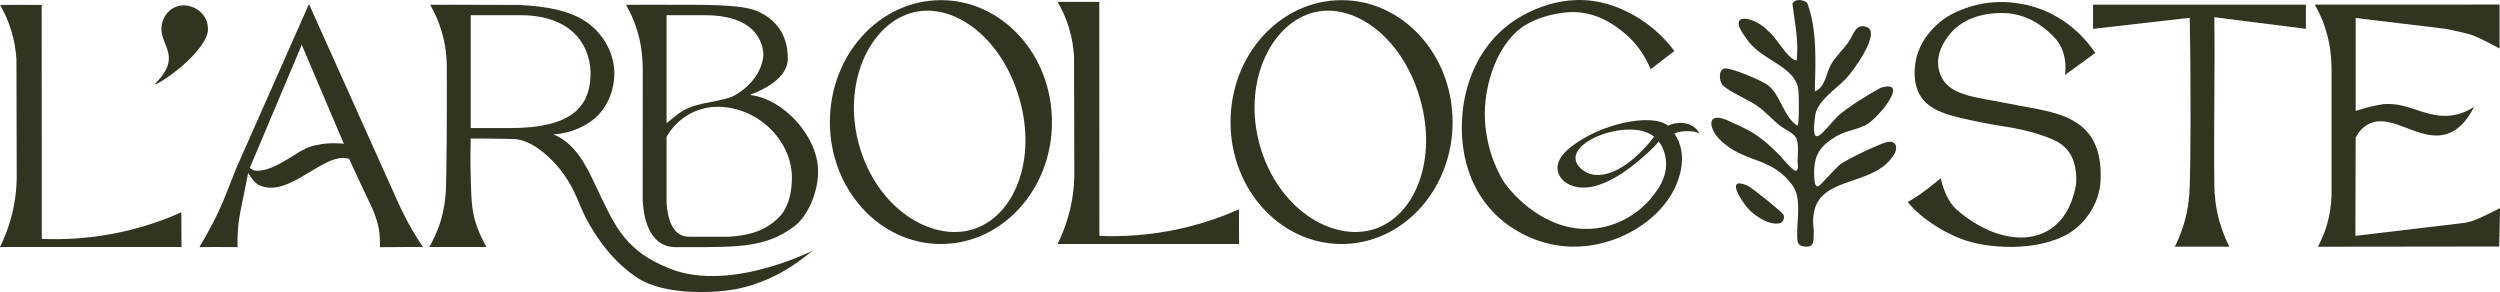
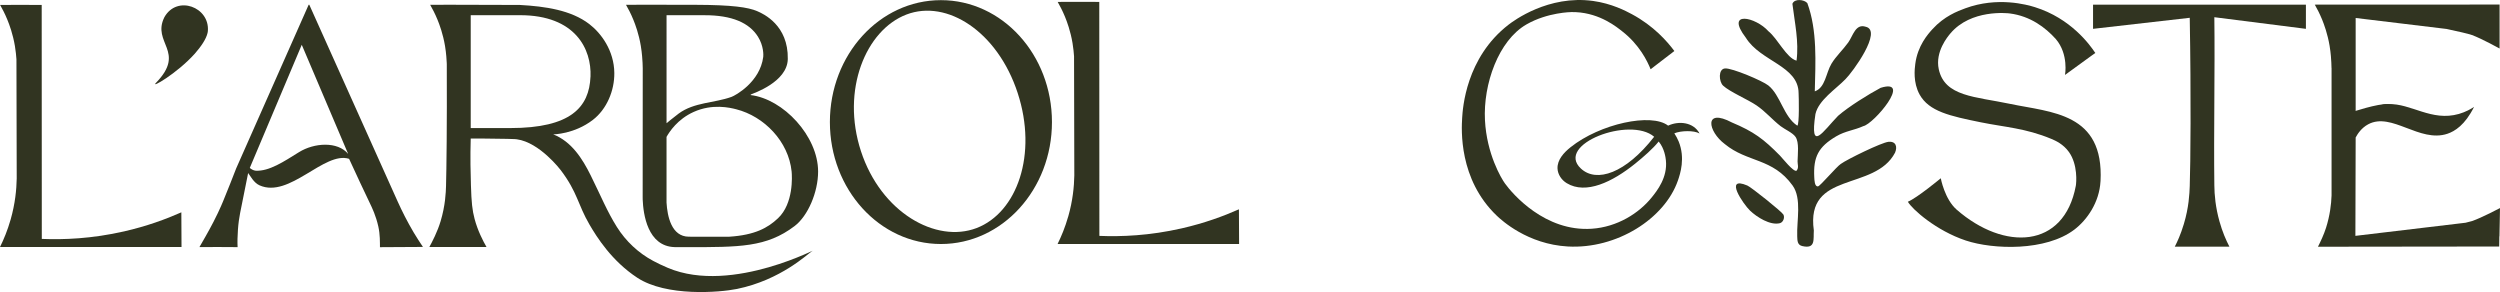
<svg xmlns="http://www.w3.org/2000/svg" id="Calque_2" data-name="Calque 2" viewBox="0 0 1018.6 118.99">
  <defs>
    <style>      .cls-1 {        fill: #313421;      }    </style>
  </defs>
  <g id="Calque_1-2" data-name="Calque 1">
    <g>
      <g>
        <path class="cls-1" d="M731.97,24.71c-4.09-1.08-7.67-8.96-11.43-11.97-5.18-5.84-17.85-8.66-9.21,2.64,6,9.7,21.45,11.42,21.49,22.58.09,1.36.36,12.95-.53,13.24-5.57-3.63-6.84-12.45-11.81-16.39-2.41-1.91-14.78-7.15-17.63-6.93s-2.51,5.39-.79,7.01c2.67,2.51,10.14,5.67,13.67,8.09,3.69,2.53,6.33,5.76,9.79,8.44,1.68,1.3,4.88,2.65,6.04,4.34,1.57,2.28.89,7.16.84,9.97-.02,1.26.61,2.58-.41,3.82-1.19.7-5.78-5.15-6.77-6.16-6.64-6.74-10.66-9.76-19.57-13.49-11.52-6.07-9.87,3.58-2.88,8.81,9.21,7.57,19.49,5.6,27.61,16.88,3.82,5.31,1.62,14.39,1.88,20.7.07,1.74.03,3.5,2.06,3.97,5.57,1.3,4.46-2.84,4.71-6.37-3.42-24.46,24.78-15.77,33.1-31.7,1.04-2.49.3-4.71-2.72-4.4-2.81.29-16.76,7.09-19.39,9-1.59.97-8.38,8.99-9.26,9.14-1.44.24-1.49-2.61-1.55-3.65-.45-8.4,1.7-12.44,8.9-16.71,3.78-2.24,7.39-2.49,11.08-4.18,4.26-.86,20.14-19.65,7.07-15.61-5.07,2.71-13.03,7.66-17.35,11.41-6.06,6.24-11.66,15.38-9.23-.7,1.25-5.7,8.39-10.23,12.24-14.24,2.81-2.73,15.33-19.82,8.21-21.36-4.13-1.33-5.15,3.71-7.07,6.4-2.08,2.91-5.02,5.64-6.83,8.64-2.31,3.84-2.46,9.77-6.81,11.29.27-11.72,1.09-24.74-3.04-35.95-1.22-1.45-5.23-1.99-6.08.28.93,7.68,2.7,15.38,1.68,23.18Z" />
        <path class="cls-1" d="M713.04,85.82c2.73,2.61,8.21,6.13,12.17,5.11,1.35-.35,2.08-2.33,1.4-3.53s-13.04-11.11-14.68-11.81c-9.72-4.12-1.58,7.67,1.11,10.23Z" />
      </g>
      <path class="cls-1" d="M4.33,89.46c1.85-6.48,2.4-12.27,2.48-16.74,0-15.88-.07-32.32-.11-48.55-.09-1.36-.27-3.28-.62-5.39-.82-4.89-2.26-8.75-3.08-10.74C2.01,5.6.94,3.57.04,2.01l6.63-.02h0s1.28,0,1.28,0h1.37s0,0,0,0l7.67.02c0,31.39.03,63.94.04,95.33,8.81.37,20.41-.06,33.57-3.07,9.16-2.09,16.97-4.95,23.29-7.76.02,4.71.05,9.42.07,14.14-24.65,0-49.31,0-73.96,0,1.52-3.06,3.08-6.8,4.33-11.19Z" />
      <path class="cls-1" d="M84.57,13.41c-.55,2.48-2.66,5.57-5.21,8.47-7.23,8.07-18.43,14.5-15.76,11.82,12.35-12.73-1.87-16.19,3.38-26.7,5.13-9.14,18.56-4.15,17.71,5.71l-.12.7Z" />
      <path class="cls-1" d="M172.31,100.61c-5.68-.02-11.83.12-17.5.1-.03-1.95.08-5.1-.67-8.44-.99-4.4-2.47-7.47-3.58-9.77-2.35-4.89-4.98-10.5-8.33-17.79-10.12-3.21-24.31,16.28-36.51,10.79-2.35-1.06-3.7-3.82-4.62-5l-3.27,16.32c-.38,1.98-.71,4.22-.88,6.69-.18,2.59-.26,5.1-.14,7.18-5.1-.07-10.45-.04-15.55-.02,1.11-1.95,3.58-6.11,5.72-10.27,1.47-2.86,2.37-4.8,3.11-6.5.32-.74.57-1.33.77-1.8,1.75-4.19,4.26-10.63,5.37-13.49,9.84-22.22,19.69-44.45,29.53-66.67h.26l35.98,80.11c1.79,3.99,3.94,8.24,6.52,12.62,1.19,2.03,2.58,4.11,3.79,5.93ZM141.85,62.7l-18.9-44.45c-6.89,16.39-14.29,33.76-21.17,50.15.3.37,1.49,1.1,2.38,1.15,5.51.3,11.46-3.7,17.66-7.55,6.21-3.86,15.73-4.48,20.04.71Z" />
      <path class="cls-1" d="M428.61,49.74c0,27.44-20.26,49.68-45.24,49.68s-45.24-22.24-45.24-49.68S358.38.06,383.37.06s45.24,22.24,45.24,49.68ZM414.64,37.88c-8.18-24.99-28.8-38.28-45.32-31.96-16.52,6.31-26.71,30.7-18.53,55.69,8.18,24.99,30.59,37.62,47.11,31.31,16.51-6.32,24.93-30.04,16.74-55.03Z" />
      <path class="cls-1" d="M435.24,88.23c1.85-6.48,2.4-12.27,2.48-16.74,0-15.88-.07-32.32-.11-48.55-.09-1.36-.27-3.28-.62-5.39-.82-4.89-2.26-8.75-3.08-10.74-1.01-2.45-2.07-4.47-2.97-6.03l6.63-.02h0s1.28,0,1.28,0h1.37s0,0,0,0l7.67.02c0,31.39.03,63.94.04,95.33,8.81.37,20.41-.06,33.57-3.07,9.16-2.09,16.97-4.95,23.29-7.76.02,4.71.05,9.42.07,14.14-24.65,0-49.31,0-73.96,0,1.52-3.06,3.08-6.8,4.33-11.19Z" />
-       <path class="cls-1" d="M591.85,49.74c0,27.44-20.26,49.68-45.24,49.68s-45.24-22.24-45.24-49.68S521.62.06,546.61.06s45.24,22.24,45.24,49.68ZM577.88,37.88c-8.18-24.99-28.8-38.28-45.32-31.96-16.52,6.31-26.71,30.7-18.53,55.69,8.18,24.99,30.59,37.62,47.11,31.31,16.51-6.32,24.93-30.04,16.74-55.03Z" />
      <path class="cls-1" d="M682.18,54.31c.7,1.08,1.32,2.21,1.79,3.36,2.73,6.76.63,13.14-.33,15.9-5.39,15.54-24.94,27.97-44.84,26.86-16.37-.91-26.96-10.64-28.94-12.53-15.62-14.88-14.39-35.32-14.12-39.82.23-3.82,1.48-24.59,18.94-38.05,2-1.54,16.18-12.14,34.35-9.65,7.64,1.05,13.34,4.05,15.88,5.41,8.9,4.78,14.41,11.12,17.29,15-3.26,2.45-6.43,4.98-9.68,7.43-1.29-3.25-4.56-10.03-11.61-15.49-2-1.55-8.82-7.3-18.86-7.78-.16,0-.84-.04-1.75-.03,0,0-9.7.06-18.34,5.02-11.42,6.54-17.69,24.34-16.93,39.03.71,13.78,6.64,23.69,8.13,25.76,3.08,4.28,16.34,19.76,35.39,18.47,10.35-.7,19.22-6.27,24.47-12.82,2.11-2.63,6.47-8.08,5.73-15.06-.12-1.11-.56-4.81-2.94-7.66-2.29,2.87-6.09,6.2-9.61,9.04-9.21,7.42-20.02,12.67-27.84,7.94-2.11-1.27-3.68-3.55-3.77-6.01-.13-3.5,2.56-6.44,5.3-8.63,12.02-9.6,33-14.1,39.76-8.81,4.4-2.05,10.38-1.42,12.81,3.2-2.28-1.35-7.7-1.17-10.29-.06ZM673.97,55.72c-9.83-8.46-40.42,3.1-29.85,12.95,6.4,5.96,18.3,1.9,29.85-12.95Z" />
      <path class="cls-1" d="M855.83,73.83c-.45,8.66-5.52,15.81-10.65,19.72-11.62,8.84-33.01,8.18-44.26,4.44-12.05-4.02-21.83-12.72-23.58-15.79,3.8-1.58,13.41-9.57,13.41-9.57,0,0,1.55,8.5,6.5,12.81,19.31,16.83,43.69,15.97,48.52-9.72.24-1.26.86-8.69-2.81-13.8-2.31-3.22-5.44-4.61-7.21-5.35-10.47-4.36-18.98-4.76-28.74-6.75-12.53-2.55-21.07-4.41-24.89-11.32-2.71-4.9-2.01-10.45-1.76-12.42.94-7.43,5.16-12.19,7.04-14.24,4.76-5.22,10.12-7.27,13.33-8.45,13.13-4.84,25.13-1.49,28.39-.47,14.63,4.58,22.33,15.26,24.6,18.67-.54.38-1.09.76-1.63,1.15l-10.72,7.79s1.56-8.4-3.73-14.61c-4.26-4.75-10.43-9.38-18.76-10.44-.91-.12-15.82-1.8-24.21,8.14-1.07,1.27-6.28,7.45-4.74,14.58,2.42,11.19,14.87,11.13,29.05,14.12,16.76,3.53,38.32,3.55,36.86,31.52Z" />
      <path class="cls-1" d="M939.52,1.89v9.86c-12.72-1.58-24.59-3.16-37.31-4.74.28,22.02-.28,46.44,0,68.46.03,3.9.48,9.02,2.11,14.8,1.18,4.2,2.58,7.42,4.02,10.22-7.44.04-14.8-.04-22.24,0,1.01-1.95,2.37-4.86,3.68-9.2,2.05-6.78,2.3-12.32,2.41-15.46.32-9.48.56-36.13,0-68.58-13.11,1.5-26.29,3-39.4,4.5V1.89h86.74Z" />
      <path class="cls-1" d="M1018.6,84.78l-.22,11.51h-.05s-.06,4.15-.06,4.15c-24.67-.05-49.17.14-73.84.09,1.04-2.06,2.41-4.94,3.29-7.72,1.6-5.07,2.13-9.64,2.25-13.18V27.73h-.02c0-.54-.02-1.29-.07-2.18-.05-1.11-.19-3.81-.71-6.89-.82-4.89-2.26-8.75-3.07-10.74-1.01-2.45-2.07-4.47-2.97-6.03l6.84-.02h0s68.46-.01,68.46-.01v17.91s-7.31-4.06-11.28-5.5c-1.42-.52-6.05-1.56-10.32-2.47l-37.04-4.47v44.15c3.11-5.08,6.9-7.64,9.24-8.37,1.38-.43,2.73-.64,4.05-.69,9.29-.36,17.59,7.2,28.76,4.01,2.83-.81,4.94-2.05,6.19-2.87-3.7,7.4-7.87,9.94-10.85,10.94-11.35,3.8-22.73-8.97-32.28-3.86-2.74,1.47-4.3,3.86-5.11,5.38l-.11,40.08,44.9-5.35c1.18-.27,2.12-.51,2.63-.68,4-1.37,11.38-5.29,11.38-5.29Z" />
-       <path class="cls-1" d="M124.39,60.66s5.95-3.43,17.46-1.91c11.51,1.51,2.19,3.26,2.19,3.26l-.7,1.63-13.74-1.16-5.2-1.82Z" />
      <path class="cls-1" d="M305.82,38.73c.04-.08.07-.16.11-.24.78-.39,14.88-4.98,15.05-14.45.24-13.81-9.92-18.39-12.46-19.49-3.71-1.6-10.19-2.54-25.21-2.59-7.9-.03-13.37-.03-18.97-.03h-2.44s-6.84.03-6.84.03c.9,1.55,1.97,3.58,2.97,6.03.82,1.98,2.26,5.85,3.07,10.74.51,3.08.65,5.78.71,6.89.04.89.06,1.64.07,2.18h0c-.01,17.45-.03,34.93-.03,52.32.01.37.01.76.01,1.18.23,5.95,1.99,19.05,12.98,19.38,1.63,0,3.28,0,5.01.02,21.45,0,32.45.1,43.91-8.6,5.44-4.13,9.57-13.84,9.57-22.2,0-14.42-14.17-29.6-27.52-31.17ZM271.57,6.2h15.38c11.35-.04,18.35,3.13,21.88,8.75,2.38,3.78,2.23,7.61,2.15,8.21-1.32,10.3-11.35,15.74-12.92,16.31-7,2.54-15.26,2.15-21.55,6.81-2.13,1.58-4.93,3.93-4.93,3.93V6.2ZM317.02,88.9c-4.15,3.93-9.44,6.89-19.96,7.55,0,0-5.67,0-16.37-.01-7.16,0-8.8-8.43-9.12-13.9v-26.77c1.14-2.01,4.42-7.18,11.07-10.17,7.64-3.43,14.71-1.75,17.32-1.08,11.38,2.89,21.35,13.11,22.58,25.37.2,2.04.79,13.03-5.52,19.01Z" />
      <path class="cls-1" d="M240.17,91.48c-4.8-8.22-4.8-13.02-11.69-22.14,0,0-8.57-11.34-17.93-12.59-.79-.1-.23-.05-3.86-.17-3.8-.12-14.9-.15-14.9-.15-.23,7.68-.06,14.16.09,19.12.21,6.93.53,10.05,1.49,13.66,1.25,4.72,3.43,8.98,4.85,11.42h-23.28c1.18-2.16,3.28-6.15,4.59-10.52,1.93-6.44,2.12-11.68,2.2-14.29.19-7.01.42-25.05.31-49.59,0-.2-.01-.39-.02-.61-.05-1.11-.19-3.82-.7-6.89-.82-4.89-2.26-8.75-3.08-10.74-1.01-2.45-2.07-4.47-2.97-6.03,0,0,6.58-.02,6.58-.02h1.27s1.43,0,1.43,0l27.25.08c10.41.57,20.89,2.11,28.28,7.77,4.87,3.73,10.13,10.83,10.22,19.96.07,7.09-3.01,14.7-8.78,19.13-7.49,5.75-16,5.9-16.15,5.85,7.5,2.94,11.9,9.86,15.33,16.78,4.18,8.45,6.69,14.68,10.65,20.98,3.65,5.8,8.74,10.58,14.79,13.81,1.73.92,3.72,1.89,5.98,2.84,26.51,11.22,63.63-9.68,58.55-6.66-1.47.87-12.53,11.61-30.4,15.25-7.15,1.46-28.77,3.2-40.6-4.56-10.45-6.85-16.55-16.63-19.5-21.69ZM240.6,31.23c.47-11.19-6.13-25.04-28.7-25.04h-20.11v45.99h16.12c24.74,0,32.16-8.54,32.68-20.95Z" />
      <path class="cls-1" d="M958.02,45.75s10.85-3.67,15.06-3.34c4.21.33,1.28,2.93,1.28,2.93l-9.3,3.9-6.22,5.47-.82-8.96Z" />
    </g>
  </g>
</svg>